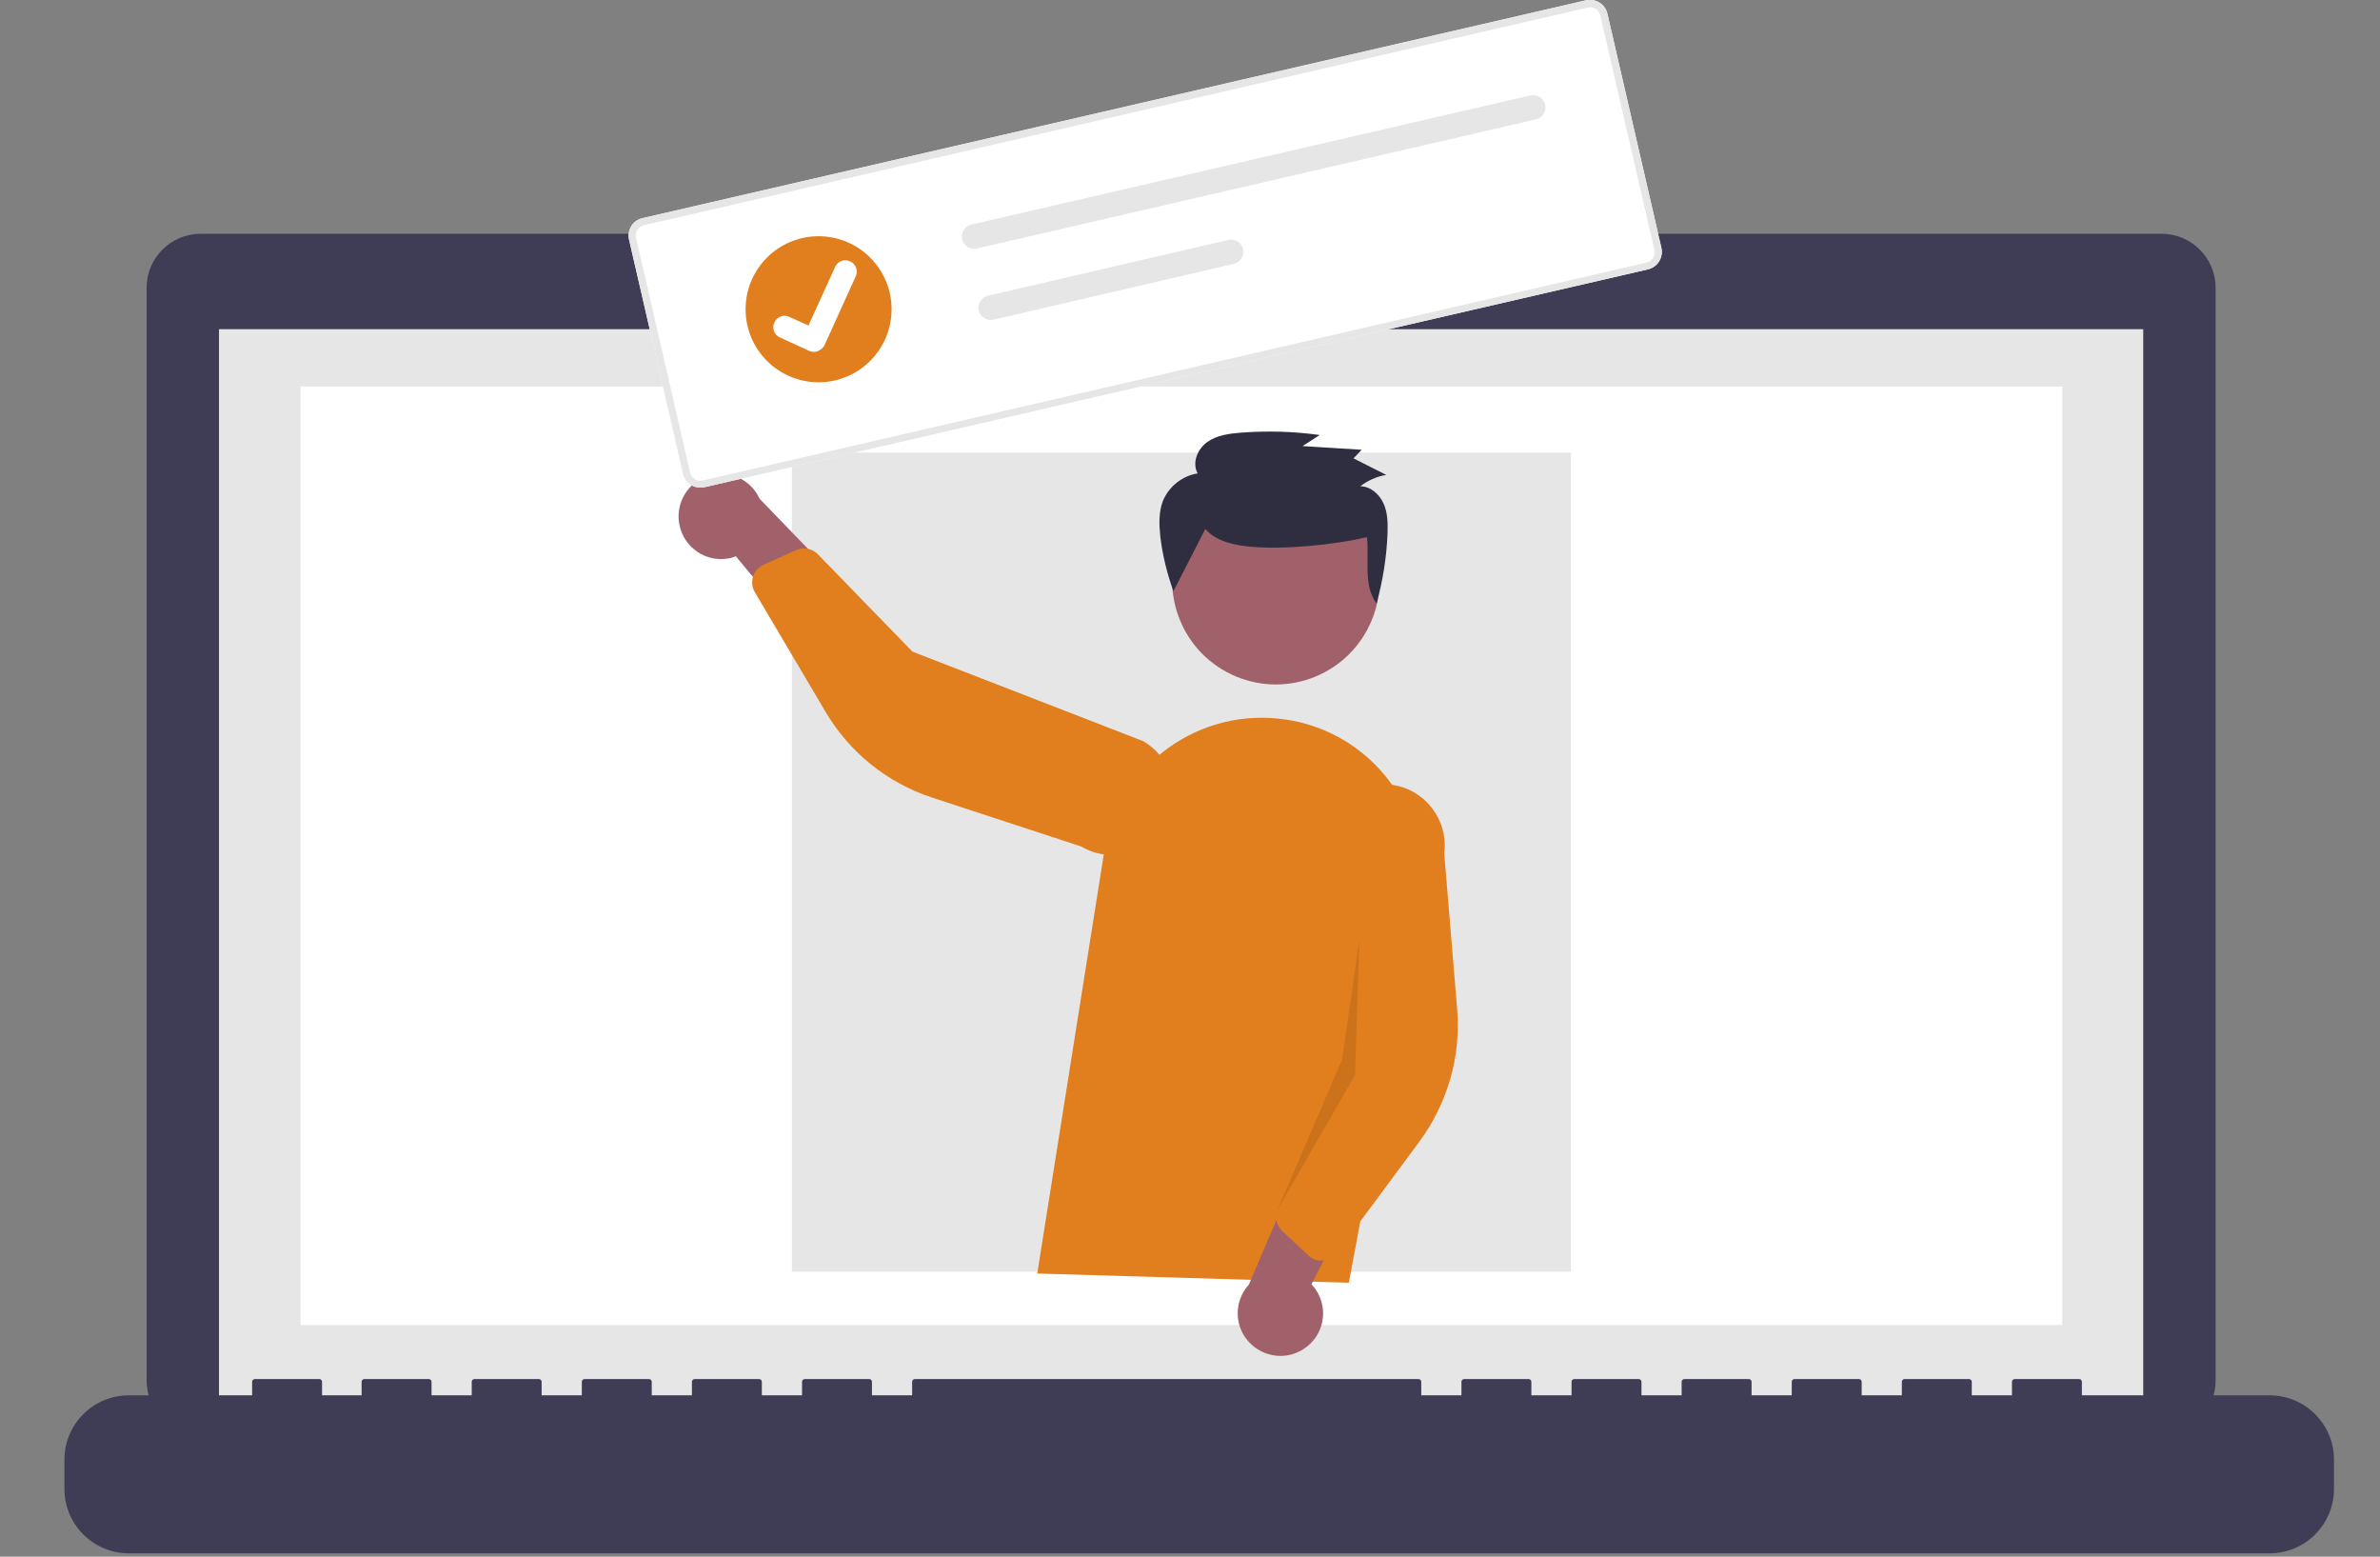
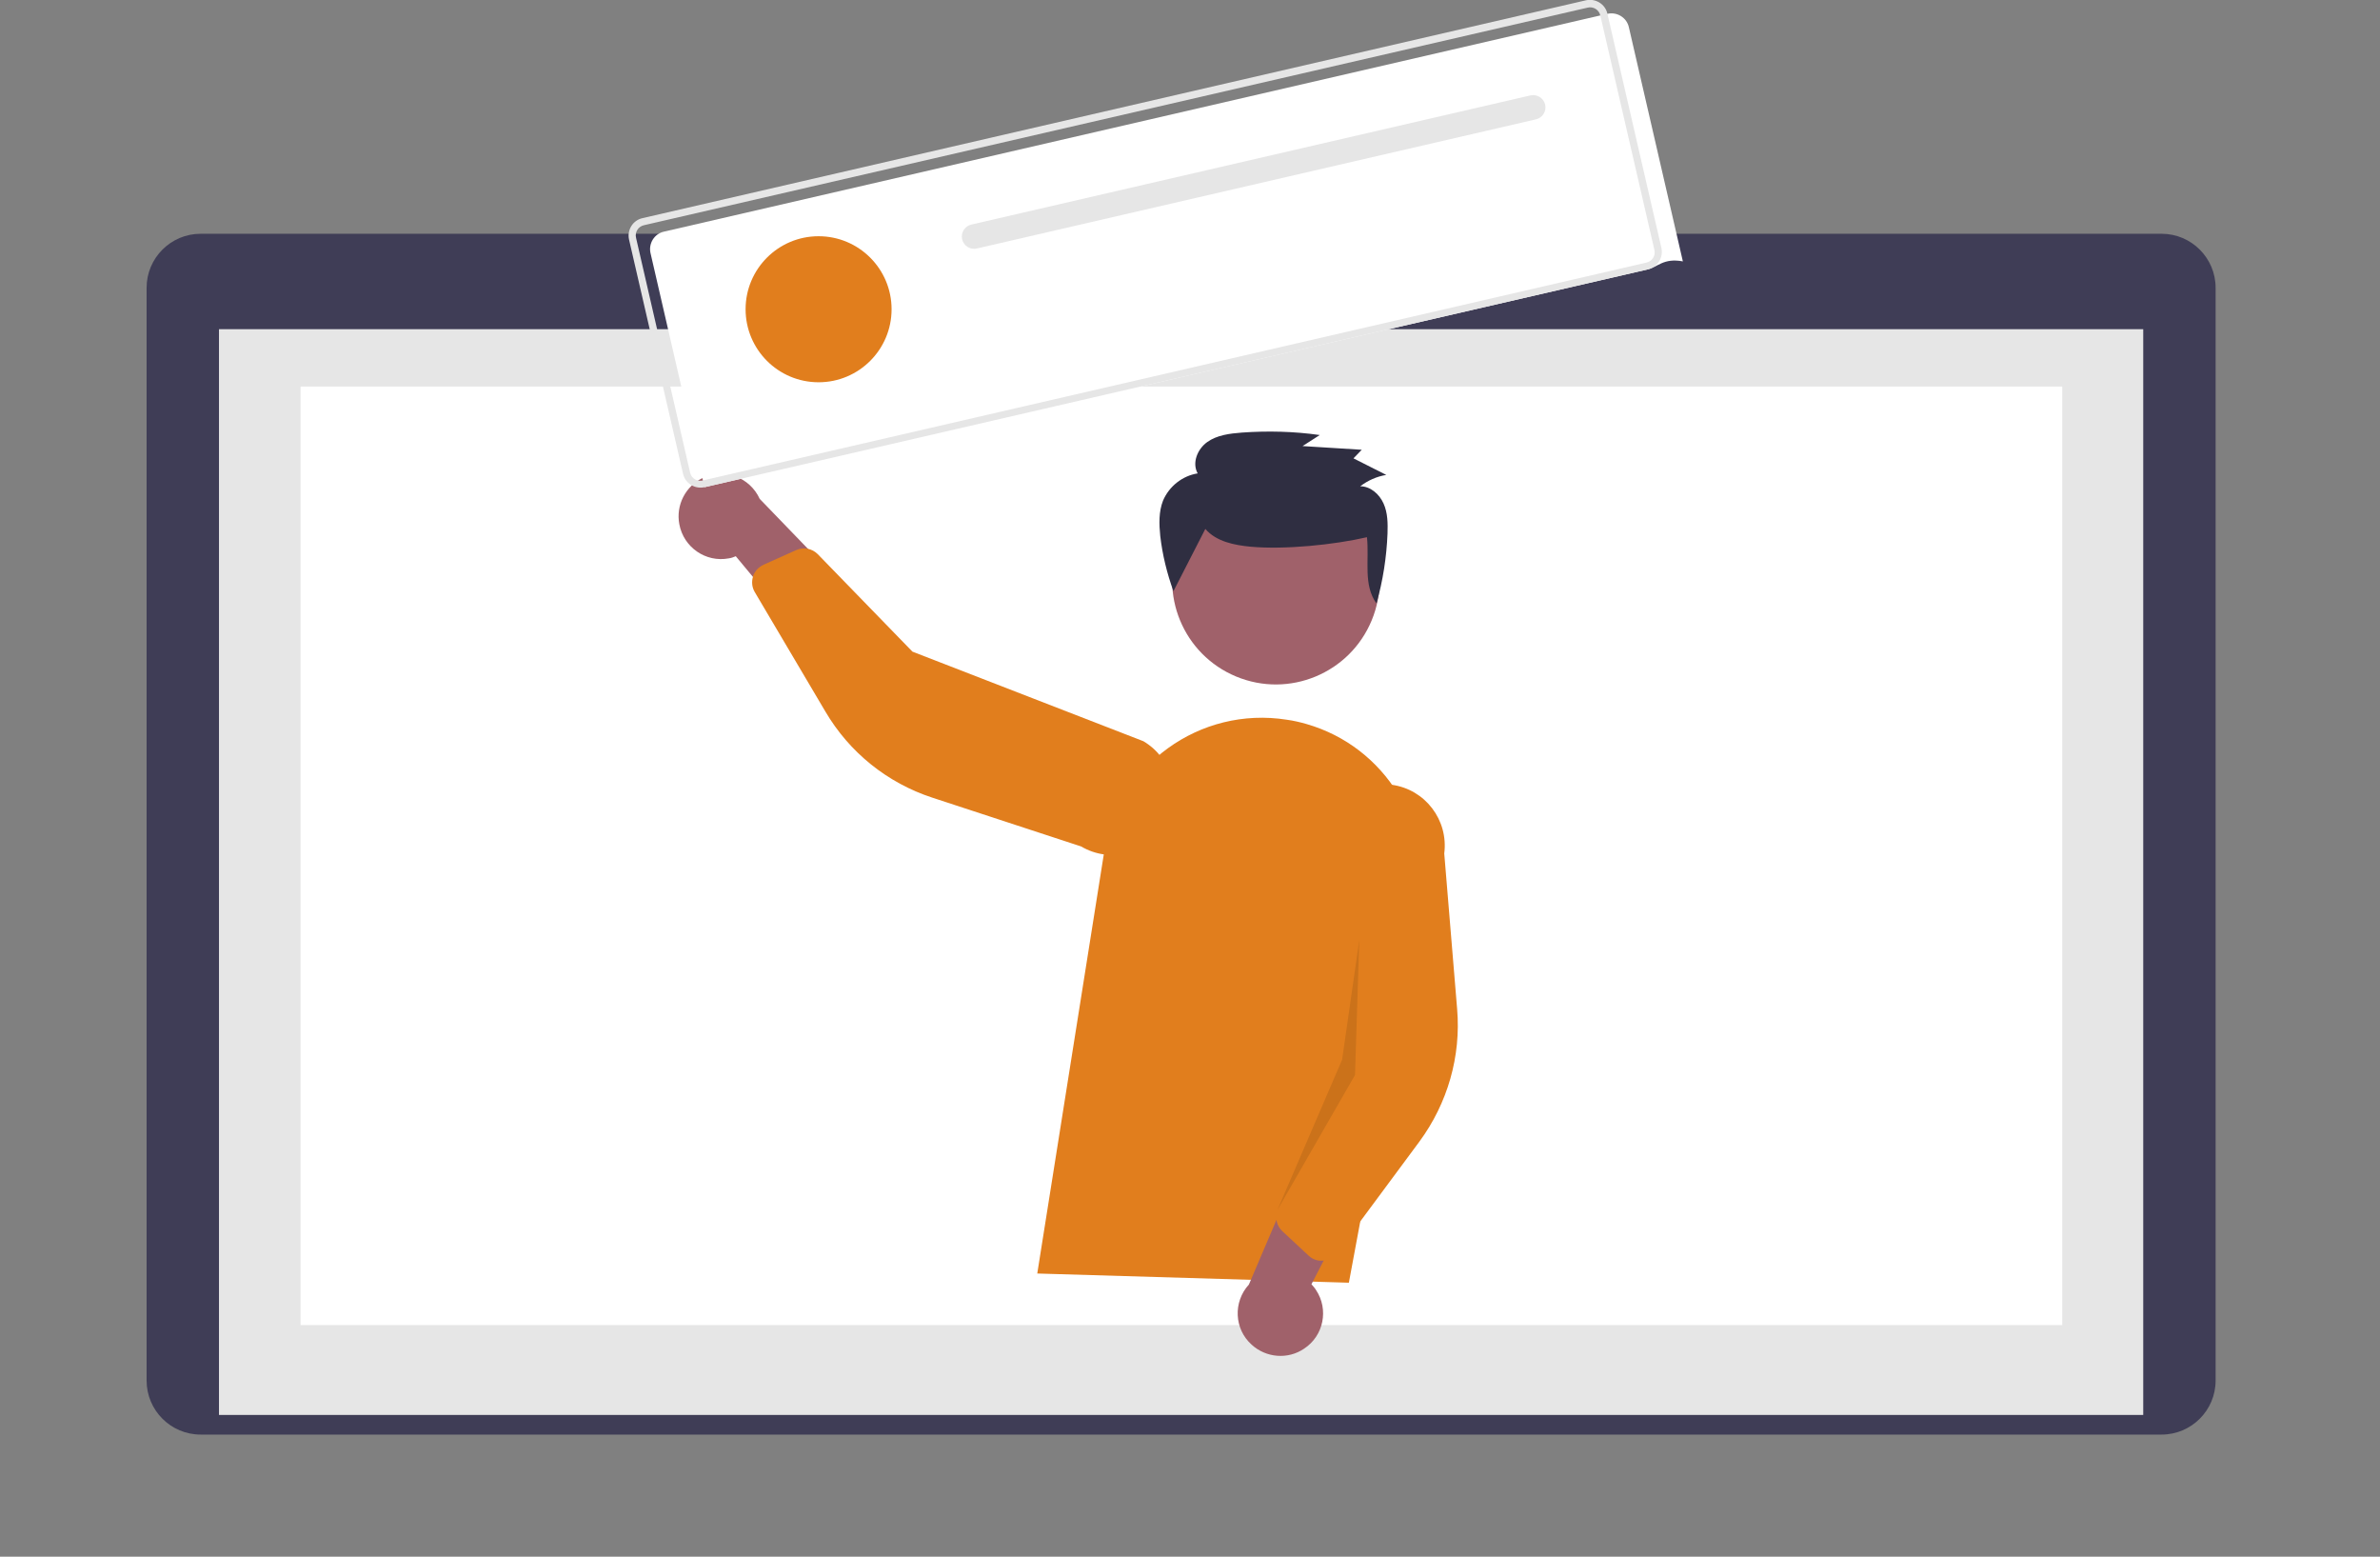
<svg xmlns="http://www.w3.org/2000/svg" version="1.1" id="a2e620a1-ac76-48f9-b1a7-7c9a2eef61f8" x="0px" y="0px" viewBox="0 0 776 507.4" style="enable-background:new 0 0 776 507.4;" xml:space="preserve">
  <rect x="0" y="0" width="776" height="507.4" fill="#808080" stroke="none" />
  <style type="text/css">
	.st0{fill:#3F3D56;}
	.st1{fill:#E6E6E6;}
	.st2{fill:#FFFFFF;}
	.st3{fill:#E17E1D;}
	.st4{fill:#A0616A;}
	.st5{opacity:0.1;enable-background:new    ;}
	.st6{fill:#2F2E41;}
</style>
  <path id="f8c762bc-b7e7-4c8e-b73e-f411c620c2bd" class="st0" d="M704.8,76.2H444.6v-5.4h-118v5.4H65.4c-9.7,0-17.6,7.9-17.6,17.6  l0,0l0,0v356.2c0,9.7,7.9,17.6,17.6,17.6h639.4c9.7,0,17.6-7.9,17.6-17.6V93.8C722.4,84.1,714.5,76.2,704.8,76.2z" />
  <rect id="febd0196-f53d-4e2b-8506-d3dc9ab4b723" x="71.4" y="107.3" class="st1" width="627.4" height="353.9" />
  <rect id="a687e43e-dc25-402c-aff7-aaf80cd82cec" x="98" y="126" class="st2" width="574.4" height="305.9" />
  <circle id="fb392c0f-c18b-4dca-9f8d-a13ba02e8cd8" class="st3" cx="384.6" cy="91.2" r="6.4" />
-   <path id="a3b325e1-b438-4eea-a78d-99975bd1014d" class="st0" d="M740,454.8h-61.2v-4.4c0-0.5-0.4-0.9-0.9-0.9l0,0h-21  c-0.5,0-0.9,0.4-0.9,0.9l0,0l0,0v4.4h-13.1v-4.4c0-0.5-0.4-0.9-0.9-0.9l0,0h-21c-0.5,0-0.9,0.4-0.9,0.9l0,0l0,0v4.4h-13.1v-4.4  c0-0.5-0.4-0.9-0.9-0.9l0,0h-21c-0.5,0-0.9,0.4-0.9,0.9l0,0l0,0v4.4h-13.1v-4.4c0-0.5-0.4-0.9-0.9-0.9l0,0h-21  c-0.5,0-0.9,0.4-0.9,0.9l0,0l0,0v4.4h-13.1v-4.4c0-0.5-0.4-0.9-0.9-0.9l0,0h-21c-0.5,0-0.9,0.4-0.9,0.9l0,0l0,0v4.4h-13.1v-4.4  c0-0.5-0.4-0.9-0.9-0.9l0,0h-21c-0.5,0-0.9,0.4-0.9,0.9l0,0l0,0v4.4h-13.1v-4.4c0-0.5-0.4-0.9-0.9-0.9l0,0H298.3  c-0.5,0-0.9,0.4-0.9,0.9l0,0l0,0v4.4h-13.1v-4.4c0-0.5-0.4-0.9-0.9-0.9l0,0h-21c-0.5,0-0.9,0.4-0.9,0.9l0,0l0,0v4.4h-13.1v-4.4  c0-0.5-0.4-0.9-0.9-0.9l0,0h-21c-0.5,0-0.9,0.4-0.9,0.9l0,0l0,0v4.4h-13.1v-4.4c0-0.5-0.4-0.9-0.9-0.9l0,0h-21  c-0.5,0-0.9,0.4-0.9,0.9l0,0l0,0v4.4h-13.1v-4.4c0-0.5-0.4-0.9-0.9-0.9l0,0h-21c-0.5,0-0.9,0.4-0.9,0.9l0,0l0,0v4.4h-13.1v-4.4  c0-0.5-0.4-0.9-0.9-0.9l0,0h-21c-0.5,0-0.9,0.4-0.9,0.9l0,0l0,0v4.4H105v-4.4c0-0.5-0.4-0.9-0.9-0.9l0,0h-21c-0.5,0-0.9,0.4-0.9,0.9  l0,0l0,0v4.4H42c-11.6,0-21,9.4-21,21v9.5c0,11.6,9.4,21,21,21h698c11.6,0,21-9.4,21-21v-9.5C761,464.2,751.6,454.8,740,454.8  L740,454.8z" />
-   <rect id="e8772b6c-5a9b-4fa1-81c9-662ac65893c6" x="258.2" y="147.5" class="st1" width="254" height="267" />
  <ellipse id="b9fa2d1d-eaff-4f39-9574-6fdb852a47dd" transform="matrix(0.383 -0.924 0.924 0.383 81.796 501.077)" class="st4" cx="415.9" cy="189.3" rx="33.8" ry="33.8" />
  <path id="a3ede095-a03b-477f-a348-b0bb518c525f" class="st3" d="M338.2,415.1L360,277.8c4.5-28.4,31.2-47.7,59.6-43.2  c2.2,0.3,4.3,0.8,6.4,1.4l0,0c25.7,7.4,41.5,33.2,36.6,59.5l-22.8,122.6L338.2,415.1z" />
  <path id="a14f3686-8e71-4892-a260-94847064fbe5" class="st4" d="M425.2,439.6c6.4-4.2,8.1-12.8,3.9-19.1c-0.4-0.7-1-1.3-1.5-1.9  l22.5-43.6l-25.4,2.7l-17.5,41c-5.2,5.7-4.8,14.5,0.9,19.6C412.8,442.6,419.9,443.2,425.2,439.6L425.2,439.6z" />
  <path id="aefe090c-eadc-4acf-b060-d0ae14889076" class="st3" d="M430,410.9c-1.2-0.2-2.4-0.7-3.3-1.6l-8.6-8  c-1.9-1.8-2.5-4.5-1.5-6.9l17.2-40.8l-2.4-80.7c1.5-10.9,11.5-18.5,22.4-17.1c10.9,1.5,18.5,11.5,17.1,22.4c0,0,0,0,0,0l0,0  l4.2,50.7c1.3,15.4-3.1,30.7-12.3,43.2l-26.9,36.3c-1,1.4-2.6,2.3-4.4,2.5C431,410.9,430.5,410.9,430,410.9z" />
  <path id="b24d83c7-6fd4-4d89-b0e2-e143511102b2" class="st4" d="M221.5,170.9c1.4,7.5,8.6,12.5,16.1,11.1c0.8-0.1,1.6-0.4,2.3-0.7  l31.4,37.8l7.4-24.4l-31-32.1c-3.2-7-11.4-10.1-18.4-6.9C223.5,158.4,220.3,164.7,221.5,170.9L221.5,170.9z" />
  <path id="a479cb15-9c48-424e-90d4-4868fd6ffd90" class="st3" d="M246.1,186.6c0.6-1.1,1.6-1.9,2.8-2.5l10.7-4.8  c2.4-1.1,5.2-0.5,7,1.3l30.9,31.8l75.3,29.2c9.5,5.6,12.6,17.8,7,27.3c-5.6,9.5-17.8,12.6-27.3,7c0,0,0,0,0,0l0,0L304,260  c-14.7-4.8-27.1-14.8-34.9-28.1l-23-38.9c-0.9-1.5-1.1-3.3-0.6-5C245.6,187.4,245.8,187,246.1,186.6L246.1,186.6z" />
  <path id="fbb91ec3-afe3-4815-be57-4aca5997223d" class="st5" d="M443.2,306.4l-1.4,44l-25.3,44l21.1-49L443.2,306.4z" />
  <path id="b3c0f84b-28f9-45ec-afed-9c3bdf0aec76" class="st6" d="M393,172.4c3.5,4.1,9.4,5.3,14.8,5.8c11,1,27.1-0.6,37.9-3.1  c0.8,7.5-1.3,15.5,3.1,21.6c2.1-7.4,3.3-15.1,3.6-22.8c0.1-3.3,0.1-6.7-1.3-9.8s-4.3-5.6-7.6-5.6c2.5-1.9,5.4-3.2,8.5-3.7l-10.7-5.4  l2.7-2.8l-19.3-1.2l5.6-3.6c-8.4-1.2-17-1.4-25.4-0.8c-3.9,0.3-8.1,0.8-11.3,3.1s-5,6.8-3.1,10.2c-5,0.8-9.3,4.2-11.3,8.9  c-1.4,3.6-1.3,7.6-0.9,11.5c0.7,6.1,2.2,12.2,4.3,18" />
-   <path id="a138b9cb-cdfc-4f68-9e32-04b91bb430b4" class="st2" d="M537.3,87.8l-307.6,71c-3.1,0.7-6.3-1.2-7-4.4l-17.6-76.3  c-0.7-3.1,1.2-6.3,4.4-7l307.6-71c3.1-0.7,6.3,1.2,7,4.4l17.6,76.3C542.4,84,540.4,87.1,537.3,87.8z" />
+   <path id="a138b9cb-cdfc-4f68-9e32-04b91bb430b4" class="st2" d="M537.3,87.8l-307.6,71l-17.6-76.3  c-0.7-3.1,1.2-6.3,4.4-7l307.6-71c3.1-0.7,6.3,1.2,7,4.4l17.6,76.3C542.4,84,540.4,87.1,537.3,87.8z" />
  <path id="ae469d8c-20b4-445b-a76f-3c35ff3d2f47" class="st1" d="M537.3,87.8l-307.6,71c-3.1,0.7-6.3-1.2-7-4.4l-17.6-76.3  c-0.7-3.1,1.2-6.3,4.4-7l307.6-71c3.1-0.7,6.3,1.2,7,4.4l17.6,76.3C542.4,84,540.4,87.1,537.3,87.8z M210,73.4  c-1.9,0.4-3.1,2.3-2.6,4.2L225,154c0.4,1.9,2.3,3.1,4.2,2.6l307.6-71c1.9-0.4,3.1-2.3,2.6-4.2L521.8,5.1c-0.4-1.9-2.3-3.1-4.2-2.6  L210,73.4z" />
  <path id="b1e356c5-36d3-4e1f-8361-52645d018384" class="st1" d="M316.7,73.2c-2.1,0.5-3.5,2.6-3,4.8c0.5,2.1,2.6,3.5,4.8,3  c0,0,0,0,0,0l0,0l182.3-42.1c2.1-0.5,3.5-2.6,3-4.8c-0.5-2.1-2.6-3.5-4.8-3L316.7,73.2z" />
-   <path id="f47b3ab2-4a63-40b6-b578-ee0e1882dc1b" class="st1" d="M322.1,96.4c-2.1,0.5-3.5,2.6-3,4.8c0.5,2.1,2.6,3.5,4.8,3  c0,0,0,0,0,0l0,0L402.3,86c2.1-0.5,3.5-2.6,3-4.8c-0.5-2.1-2.6-3.5-4.8-3l0,0L322.1,96.4z" />
  <g id="ebccd953-b296-4a3a-b6cb-ab9b47d83c6a">
    <circle id="f502afc0-c552-46f8-b839-9472032a2f9d" class="st3" cx="266.9" cy="100.8" r="23.8" />
-     <path id="e70683fc-6315-4eed-926a-207d48de8bbe" class="st2" d="M266.2,114.6c-0.8,0.2-1.6,0.1-2.3-0.2l0,0l-9.6-4.4   c-1.9-0.8-2.7-3.1-1.8-4.9c0.8-1.9,3.1-2.7,4.9-1.8l6.2,2.8l8.7-19.1c0.8-1.9,3.1-2.7,4.9-1.8l0,0l-0.1,0.1l0.1-0.1   c1.9,0.9,2.7,3.1,1.8,4.9l-10.2,22.5C268.3,113.5,267.3,114.3,266.2,114.6L266.2,114.6z" />
  </g>
</svg>